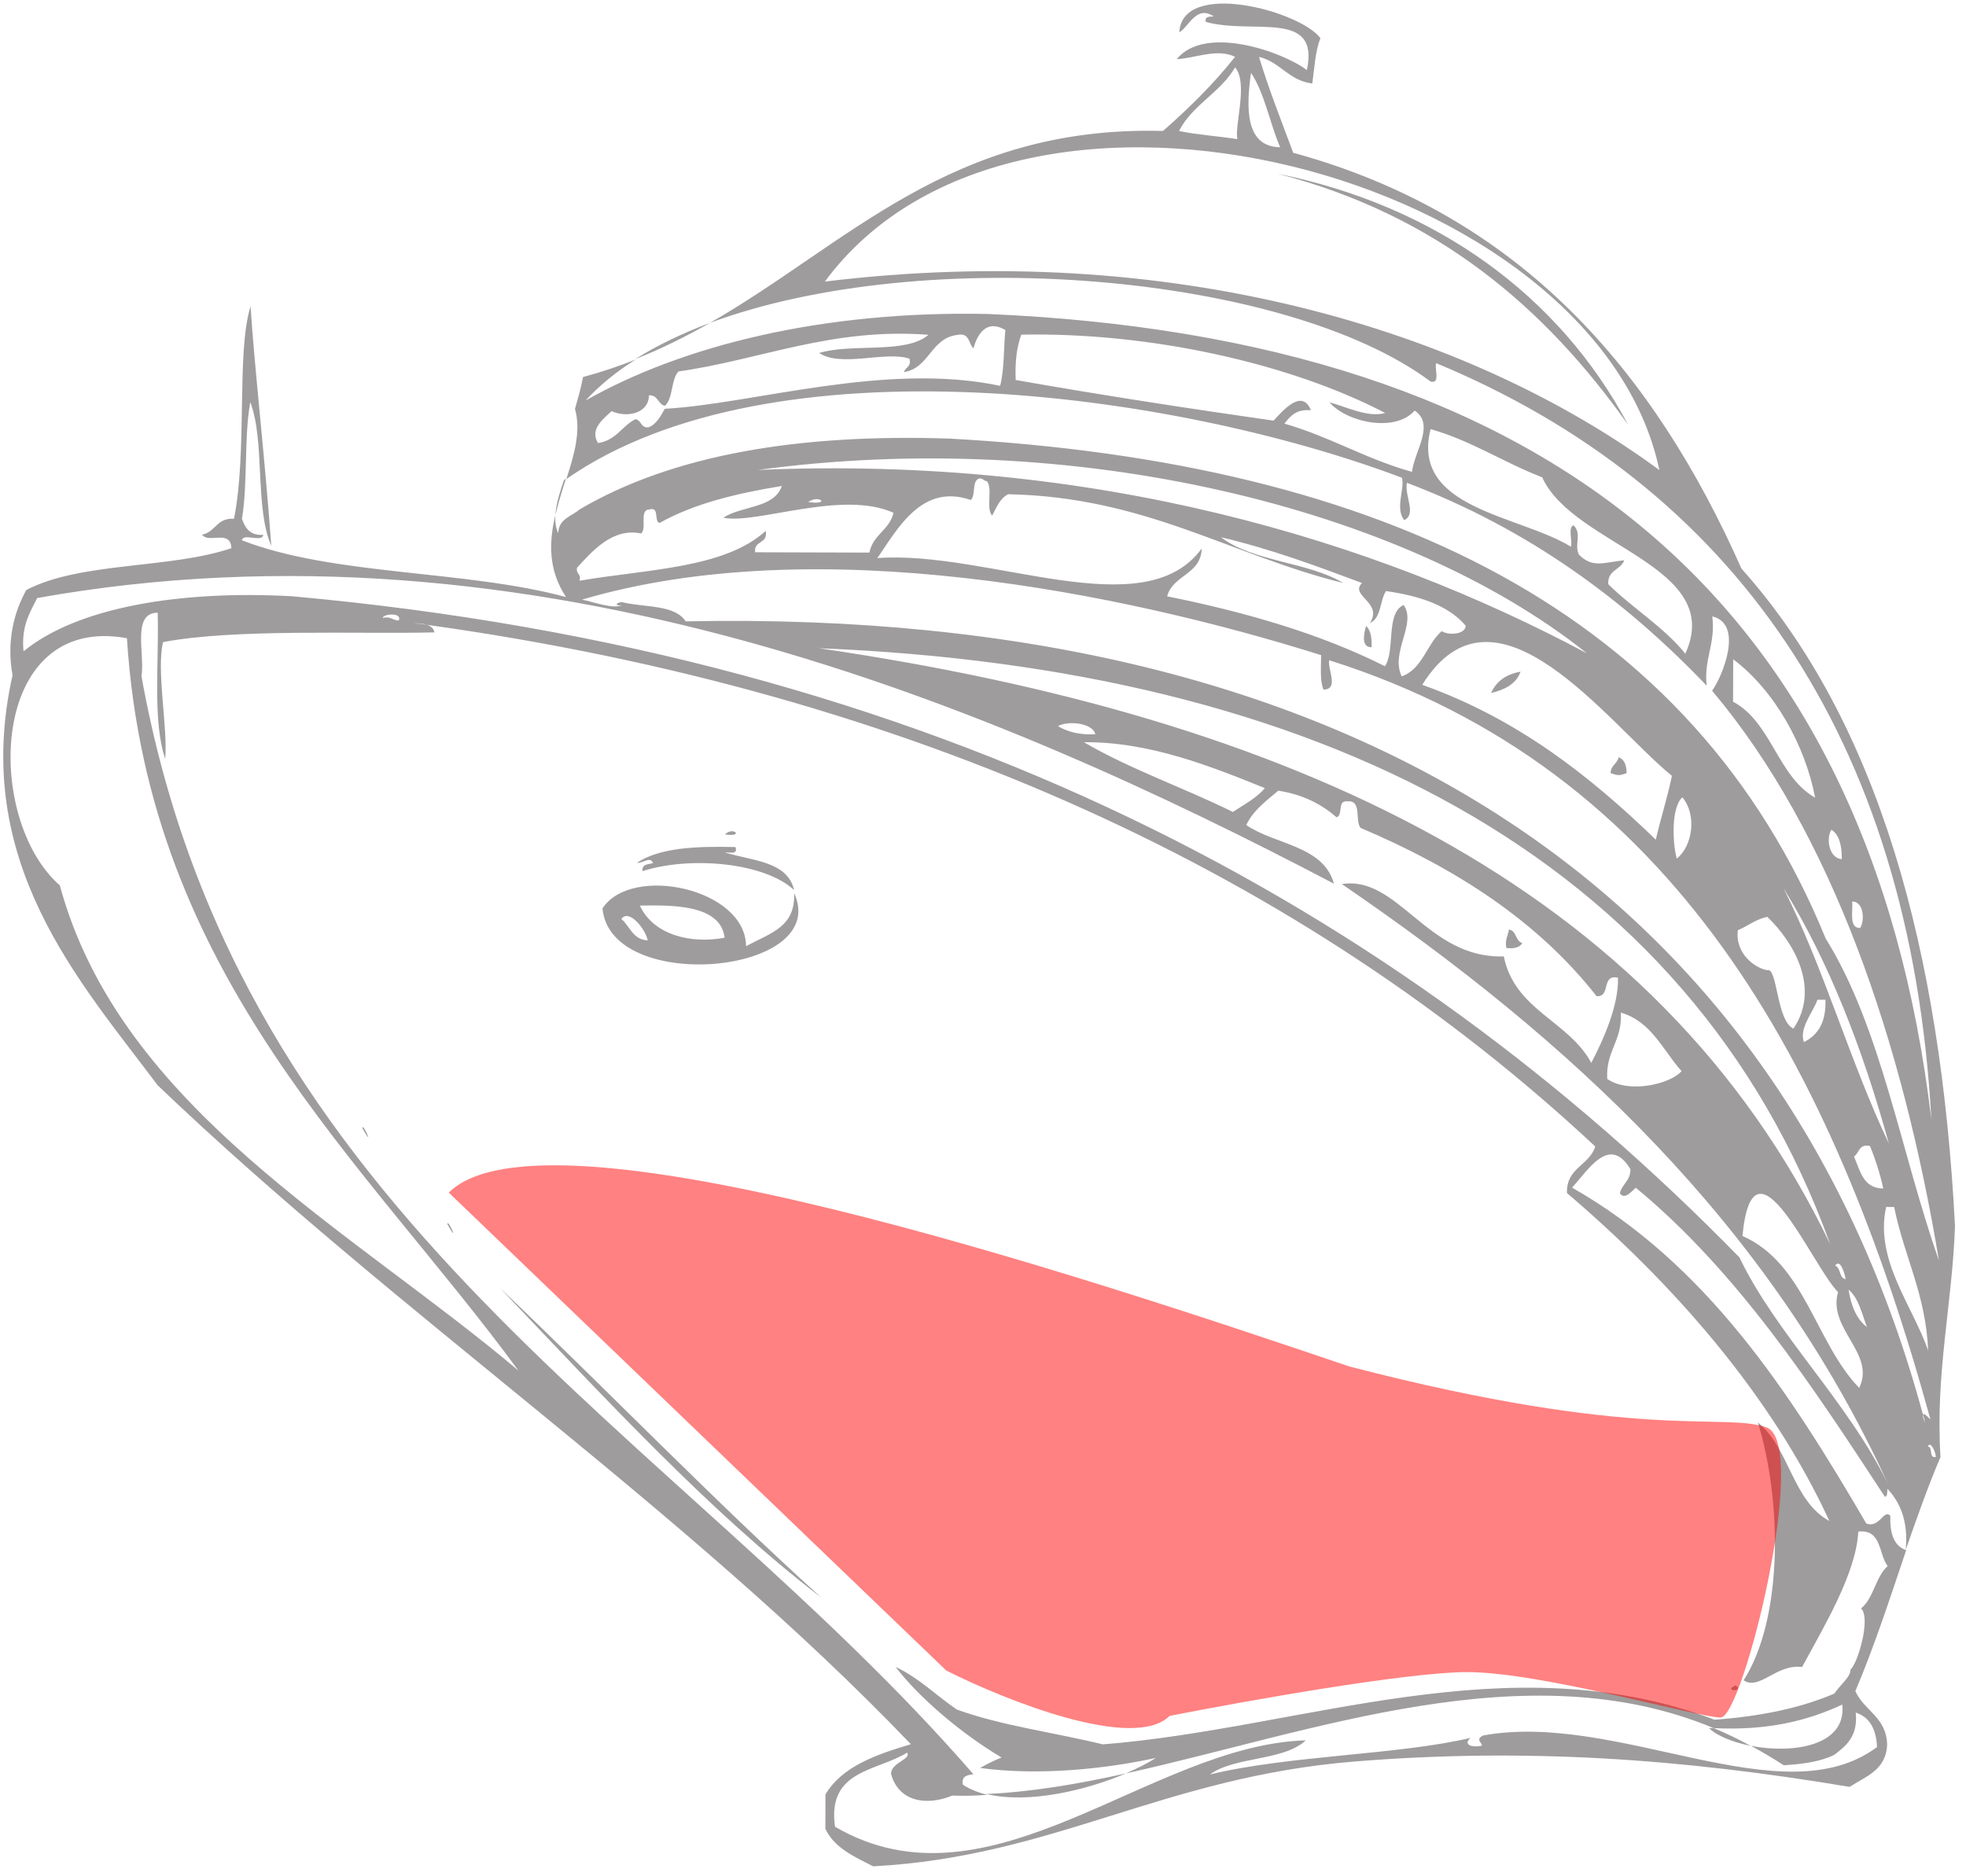
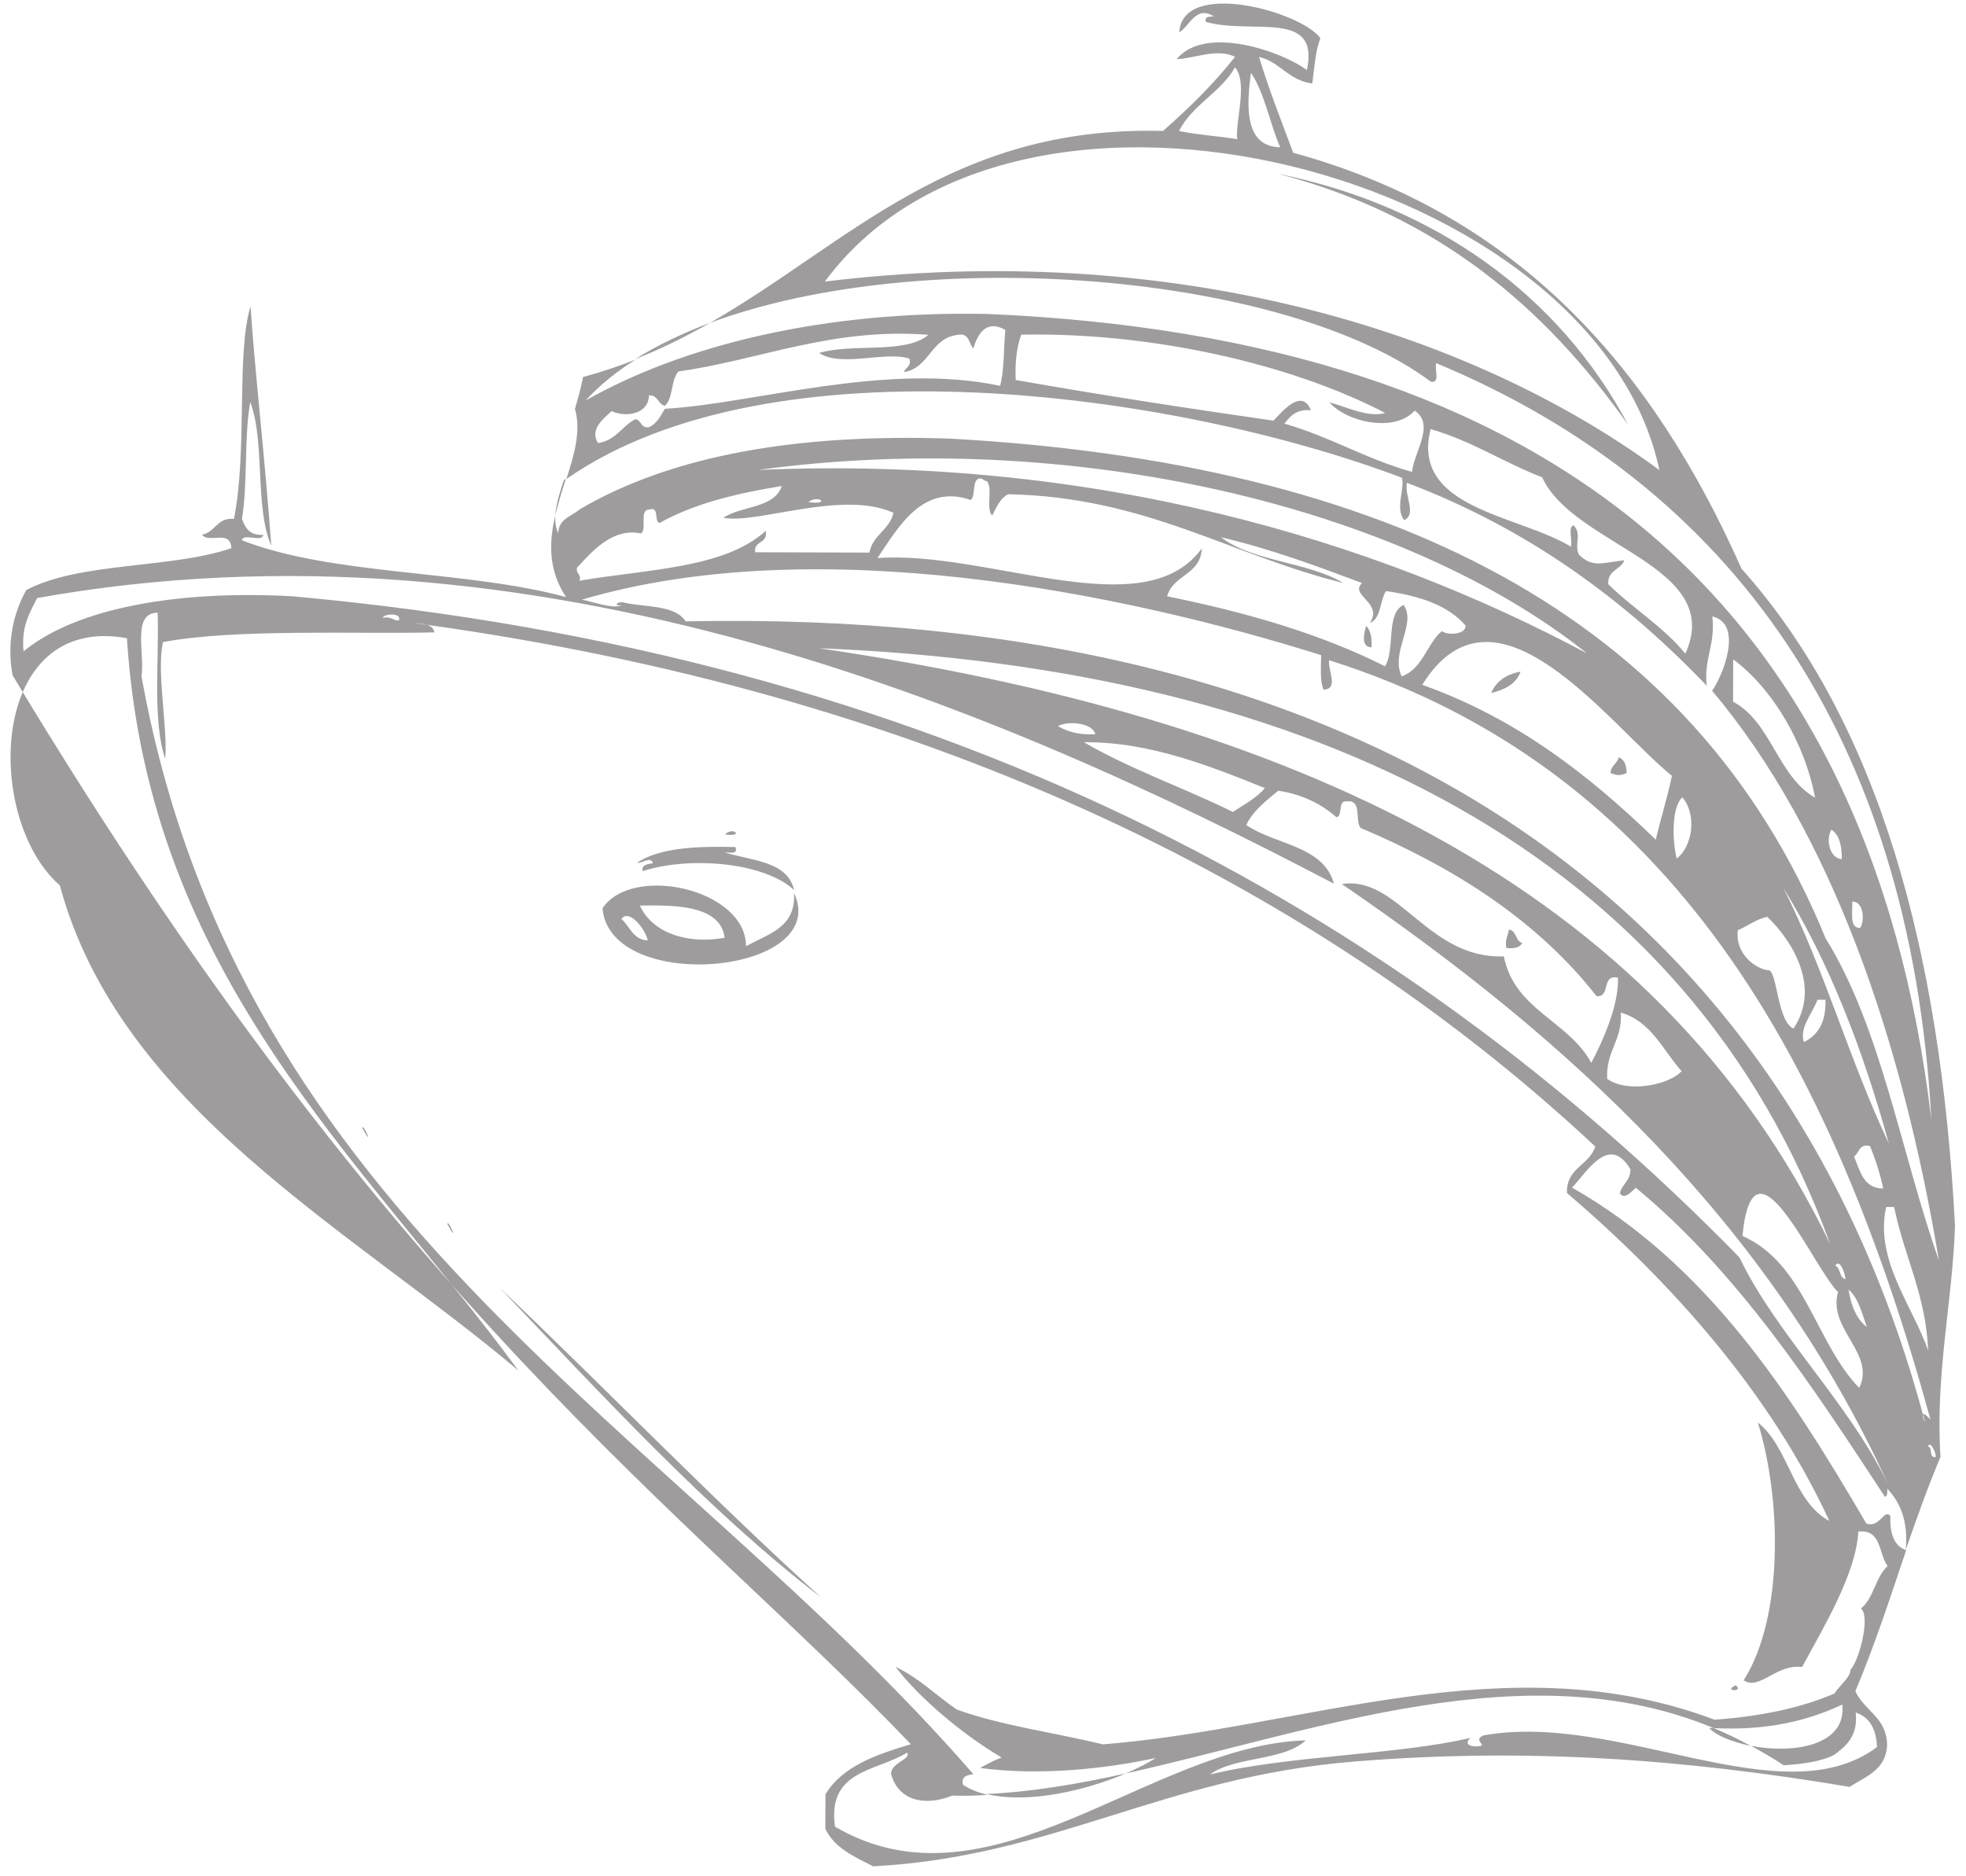
<svg xmlns="http://www.w3.org/2000/svg" width="132" height="126" viewBox="0 0 132 126" fill="none">
-   <path fill-rule="evenodd" clip-rule="evenodd" d="M85.779 11.665C96.488 14.432 103.718 20.63 109.308 28.515C104.68 19.815 96.377 13.812 85.779 11.665ZM92.088 43.469C92.118 42.849 92.035 42.341 91.725 42.03C91.583 42.509 91.355 43.467 92.088 43.469ZM100.117 46.539C101.02 46.316 101.783 45.952 102.095 45.106C101.136 45.273 100.458 45.75 100.117 46.539ZM108.678 50.851C108.592 51.302 108.141 51.385 108.139 51.921C108.675 52.092 108.703 52.092 109.211 51.924C109.213 51.36 109.045 50.993 108.678 50.851ZM48.674 56.034C49.999 56.235 49.239 55.471 48.674 56.034V56.034ZM43.845 57.966C43.507 58.049 43.084 58.02 43.139 58.499C46.385 57.465 51.347 57.931 53.316 59.77C52.871 57.823 50.502 57.816 48.67 57.246C48.98 57.219 49.572 57.418 49.376 56.882C46.754 56.818 44.3 56.923 42.774 57.934C43.084 58.02 43.678 57.458 43.845 57.966ZM53.316 59.968C53.422 62.252 51.757 62.642 50.09 63.54C50.073 59.676 42.407 58.018 40.452 61.002C40.971 66.813 55.838 65.447 53.316 59.968ZM48.653 62.972C46.311 63.416 43.831 62.732 42.963 60.812C44.993 60.789 48.378 60.687 48.653 62.972ZM43.492 63.154C42.476 63.095 42.31 62.22 41.719 61.711C42.229 61.007 43.325 62.364 43.492 63.154ZM102.211 63.326C101.732 63.212 101.847 62.507 101.311 62.421C101.254 62.844 101.027 63.097 101.139 63.661C101.646 63.719 102.041 63.636 102.211 63.326ZM116.534 113.176C115.63 113.596 117.153 113.629 116.534 113.176V113.176ZM37.857 32.255C37.658 32.846 37.345 33.748 37.286 34.594C37.486 33.776 37.742 32.931 37.998 32.142C37.97 32.17 37.913 32.198 37.857 32.255ZM131.262 82.336C130.301 63.832 126.143 48.505 116.923 38.183C110.983 24.797 102.016 14.42 86.827 10.258C86.043 8.141 85.203 6.051 84.533 3.821C85.97 4.164 86.502 5.406 88.109 5.608C88.254 4.537 88.313 3.409 88.654 2.564C87.334 0.755 79.387 -1.412 79.179 2.169C79.829 1.805 80.312 0.311 81.495 1.104C81.213 1.132 80.874 1.074 80.958 1.47C84.086 2.353 88.632 0.59 87.745 4.705C86.085 3.459 80.901 1.639 79.004 3.974C80.217 3.921 81.714 3.22 82.925 3.816C81.481 5.645 79.813 7.276 78.088 8.794C63.846 8.414 56.941 16.375 47.675 21.679C62.074 16.334 86.323 18.351 96.061 25.628C96.737 25.771 96.289 24.783 96.431 24.388C116.178 32.597 128.256 49.329 129.675 75.196C125.519 40.267 103.938 22.69 66.291 21.084C55.264 20.855 45.837 23.196 39.311 26.9C40.245 25.887 41.375 24.96 42.675 24.146C41.546 24.594 40.388 24.985 39.146 25.32C39.003 26.081 38.804 26.758 38.604 27.462C39.023 28.902 38.567 30.508 38.026 32.17C51.761 22.593 78.77 26.282 94.124 32.081C94.347 32.787 93.638 34.138 94.285 34.93C95.132 34.51 94.289 33.322 94.461 32.42C102.631 35.519 109.104 40.304 114.587 46.045C114.395 44.183 115.187 43.311 114.967 41.393C117.109 41.907 115.632 45.456 114.953 46.385C123.047 55.998 127.744 70.001 130.183 84.646C127.638 77.446 126.309 69.009 122.575 63.019C113.67 41.192 92.999 31.062 63.756 29.454C53.575 29.113 45.138 30.555 38.923 34.204C38.386 34.681 37.511 34.82 37.48 35.807C37.312 35.44 37.256 35.017 37.286 34.594C36.858 36.398 36.796 38.259 38.003 40.096C31.296 38.271 22.354 38.668 16.241 36.281C16.327 35.773 17.594 36.454 17.68 35.918C16.778 35.972 16.469 35.463 16.245 34.842C16.647 32.418 16.374 29.371 16.804 27.003C17.811 29.657 17.093 34.083 18.214 36.653C17.808 30.955 17.065 24.466 16.823 20.573C15.855 23.672 16.625 30.274 15.709 34.841C14.553 34.753 14.466 35.74 13.563 35.906C14.012 36.528 15.482 35.517 15.534 36.814C11.412 38.212 5.406 37.715 1.763 39.623C0.94 41.115 0.427 43.06 0.843 45.345C-1.986 57.916 5.408 65.947 10.578 72.873C26.665 88.263 46.059 101.349 61.158 117.131C58.815 117.83 56.556 118.613 55.423 120.499L55.416 122.812C56.033 124.111 57.357 124.679 58.624 125.331C70.753 124.69 78.102 119.325 90.966 118.291C102.391 117.365 112.909 118.101 124.185 119.996C125.259 119.294 126.642 118.875 126.704 117.154C126.653 115.293 125.159 114.894 124.571 113.566C125.849 110.552 126.902 107.312 127.983 104.1C127.137 103.815 126.886 102.94 126.918 101.784C126.468 101.331 126.21 102.628 125.309 102.315C120.117 93.416 114.558 84.882 105.548 79.751C106.566 78.682 108.04 76.12 109.471 78.521C109.469 79.311 108.905 79.507 108.762 80.127C109.07 80.635 109.608 79.932 109.834 79.763C116.671 85.424 121.613 92.969 126.555 100.514C126.752 100.486 126.697 100.176 126.726 99.978C127.569 100.883 128.13 102.126 127.955 104.072C128.694 101.958 129.434 99.845 130.286 97.845C129.935 92.204 131.077 87.582 131.262 82.336ZM83.994 4.891C84.92 6.276 85.253 8.279 85.953 9.889C83.556 9.854 83.677 7.146 83.994 4.891ZM82.923 4.521C83.823 5.567 82.884 8.385 83.078 9.345C81.81 9.143 80.4 9.055 79.159 8.797C80.067 7.023 81.959 6.211 82.923 4.521ZM55.382 18.909C68.408 1.264 107.214 11.672 111.414 31.568C98.44 22.025 78.433 16.1 55.382 18.909ZM67.151 25.91C59.428 24.28 50.563 27.13 44.64 27.451C44.356 27.93 44.101 28.465 43.564 28.689C43 28.772 43.086 28.209 42.663 28.151C41.76 28.599 41.362 29.585 40.149 29.751C39.559 28.79 40.577 28.088 41.057 27.61C42.156 28.093 43.567 27.73 43.571 26.546C44.191 26.52 44.161 27.14 44.64 27.254C45.206 26.748 45.04 25.507 45.55 24.944C51.052 24.171 55.825 21.985 62.338 22.483C60.811 23.804 57.203 23.032 55.002 23.703C56.465 24.694 59.486 23.547 61.064 24.087C61.204 24.651 60.781 24.65 60.695 24.988C62.416 24.712 62.478 22.709 64.284 22.489C65.103 22.322 65.016 23.055 65.353 23.395C65.61 22.521 66.177 21.394 67.5 22.16C67.384 23.372 67.436 24.811 67.151 25.91ZM94.802 31.688C91.73 30.833 89.309 29.331 86.237 28.448C86.634 27.941 87.03 27.463 88.017 27.55C87.401 26.026 86.07 27.658 85.505 28.248C79.669 27.413 73.89 26.522 68.196 25.518C68.143 24.333 68.258 23.318 68.571 22.473C77.258 22.301 86.644 24.416 93.008 27.734C91.851 28.069 90.359 27.303 89.259 27.018C90.44 28.375 93.681 29.062 94.983 27.571C96.362 28.506 94.975 30.278 94.802 31.688ZM113.155 43.898C111.694 42.088 109.638 40.87 107.979 39.229C107.925 38.27 108.828 38.273 109.055 37.624C107.588 37.789 106.939 38.154 106.011 37.249C105.674 36.543 106.24 35.868 105.65 35.274C105.254 35.413 105.59 36.289 105.476 36.712C101.929 34.558 94.71 34.17 96.051 28.815C98.841 29.613 100.952 31.058 103.544 32.052C105.646 36.684 115.852 37.983 113.155 43.898ZM116.361 47.122L116.369 44.274C119.127 46.341 121.203 50.042 121.87 53.569C119.336 52.123 118.951 48.512 116.361 47.122ZM122.963 55.716C123.498 56.056 123.665 56.789 123.663 57.692C122.845 57.661 122.567 56.363 122.963 55.716ZM124.89 62.321C124.129 62.319 124.414 61.248 124.359 60.543C125.121 60.517 125.23 61.814 124.89 62.321ZM129.46 90.707C128.454 87.743 125.84 84.605 126.64 81.053L127.176 81.055C127.843 84.385 129.302 86.899 129.46 90.707ZM126.822 76.795C124.215 71.316 122.457 64.993 119.737 59.627C122.824 64.628 125.064 70.444 126.822 76.795ZM126.446 79.812C125.093 79.808 124.899 78.623 124.478 77.663C124.846 77.438 124.791 76.789 125.552 76.961C125.916 77.836 126.224 78.796 126.446 79.812ZM122.563 67.137C122.615 68.632 122.077 69.505 121.116 69.981C120.781 69.05 121.715 68.009 122.027 67.135L122.563 67.137ZM116.682 62.466C117.36 62.186 117.869 61.736 118.659 61.569C120.403 63.239 122.255 66.346 120.414 69.077C119.259 68.537 119.354 64.928 118.649 65.151C117.916 65.036 116.48 64.101 116.682 62.466ZM112.957 53.543C113.941 54.702 113.653 56.816 112.579 57.66C112.272 56.502 112.222 54.189 112.957 53.543ZM94.24 40.627C93.025 41.188 93.695 43.672 92.987 44.741C88.706 42.585 83.746 41.132 78.363 40.045C78.762 38.579 80.623 38.613 80.685 36.836C76.805 42.155 66.357 36.935 58.91 37.477C60.269 35.507 61.886 32.438 65.182 33.576C65.522 33.266 65.243 32.307 65.722 32.139C66.005 32.083 66.032 32.309 66.258 32.309C66.68 32.762 66.168 34.171 66.618 34.623C66.901 34.088 67.129 33.468 67.694 33.188C76.972 33.385 82.573 37.265 90.183 39.149C87.846 37.731 84.095 37.721 81.984 36.078C85.367 36.878 88.409 38.015 91.452 39.152C90.575 39.996 92.886 40.454 91.98 41.833C92.742 41.525 92.633 40.34 93.058 39.693C95.285 40.01 97.229 40.636 98.41 42.021C98.38 42.642 97.195 42.666 96.801 42.383C95.783 43.255 95.525 44.918 94.113 45.421C93.328 43.811 95.139 41.871 94.24 40.627ZM112.256 52.102C111.942 53.596 111.515 54.921 111.172 56.386C106.757 52.114 101.889 48.264 95.493 45.989C100.396 38.079 107.98 48.621 112.256 52.102ZM106.555 43.878C92.222 36.221 73.455 30.582 50.889 31.559C71.994 28.688 94.231 34.027 106.555 43.878ZM54.267 33.713C55.03 33.179 55.789 33.943 54.267 33.713V33.713ZM38.742 38.123C39.761 37.026 41.119 35.423 43.036 35.823C43.46 35.542 42.899 34.243 43.576 34.217C44.31 33.994 43.884 34.98 44.279 35.122C46.567 33.831 49.418 33.135 52.493 32.636C51.981 34.157 49.782 33.953 48.567 34.768C50.794 35.226 56.526 32.873 59.99 34.435C59.733 35.59 58.604 35.897 58.375 37.109L50.703 37.087C50.593 36.269 51.579 36.553 51.413 35.651C48.642 38.181 43.424 38.222 38.909 38.998C39.051 38.519 38.656 38.575 38.742 38.123ZM4.017 59.456C-1.103 54.985 -0.78 41.166 8.522 42.858C9.978 65.679 24.523 77.99 34.805 92.037C23.551 82.528 8.063 74.416 4.017 59.456ZM105.208 80.116C112.269 86.144 118.876 93.581 122.827 102.139C120.349 100.806 120.134 97.195 118.024 95.525C119.644 100.747 119.734 108.673 117.07 112.839C118.14 113.547 119.274 111.717 120.993 111.948C122.44 109.273 124.622 105.669 124.771 102.849C126.351 102.685 126.121 104.348 126.739 105.168C125.919 105.899 125.802 107.337 124.953 108.011C125.629 108.634 124.745 111.705 124.236 112.127C124.291 112.578 123.528 113.168 123.16 113.731C120.872 114.712 118.163 115.268 115.117 115.485C101.228 110.254 87.504 116.081 74.047 117.141C70.778 116.342 67.197 115.88 64.239 114.8C62.86 113.865 61.707 112.677 60.13 111.939C61.731 114.031 64.573 116.436 67.248 118.024C66.739 118.22 66.259 118.472 65.807 118.724C69.782 119.272 74.268 118.777 77.598 118.054C77.09 118.391 76.412 118.727 75.593 119.092C88.293 116.28 102.495 110.822 115.059 116.049C118.64 116.228 121.378 115.559 123.694 114.466C123.996 117.259 120.356 117.784 117.565 117.24C118.297 117.637 119.029 118.063 119.761 118.544C121.059 118.463 122.244 118.298 123.148 117.849C123.968 117.231 124.759 116.585 124.595 115.005C125.553 115.318 125.973 116.137 126.026 117.322C119.666 122.069 108.688 114.902 99.602 116.539C98.924 116.819 99.713 117.16 99.43 117.244C98.838 117.355 98.218 117.184 98.727 116.706C93.929 117.848 86.483 117.883 81.233 119.165C82.929 117.929 86.171 118.277 87.67 116.871C77.206 117.179 66.511 128.767 56.065 122.673C55.512 118.835 58.896 118.958 60.903 117.695C61.212 118.147 59.801 118.368 59.827 119.13C60.329 120.965 62.161 121.309 63.94 120.58C64.73 120.611 65.519 120.585 66.309 120.531C65.689 120.388 65.126 120.161 64.647 119.849C64.536 119.257 64.96 119.201 65.355 119.146C45.285 96.017 16.079 81.97 9.502 45.427C9.732 43.848 8.837 41.166 10.586 41.143C10.689 44.5 10.226 48.391 11.093 50.96C11.268 48.817 10.49 45.035 10.947 43.119C15.744 42.202 24.063 42.593 29.168 42.467C29.113 42.185 28.916 42.043 28.662 41.958C28.38 41.929 28.07 41.871 27.76 41.842C28.07 41.871 28.38 41.872 28.662 41.958C61.309 46.51 87.643 58.799 107.107 76.991C106.708 78.287 105.157 78.396 105.208 80.116ZM25.702 41.498C25.703 41.216 27.029 41.107 26.773 41.67C26.35 41.669 26.238 41.358 25.702 41.498ZM116.787 84.437C93.842 60.961 62.839 43.948 19.614 40.042C12.057 39.625 5.172 40.789 1.581 43.74C1.417 42.075 1.984 41.175 2.494 40.161C35.82 34.195 66.862 47.428 89.559 59.341C88.862 56.772 85.59 56.734 83.676 55.403C84.159 54.389 85.035 53.771 85.827 53.097C87.49 53.355 88.729 54.008 89.742 54.885C90.193 54.745 89.773 53.729 90.45 53.815C91.466 53.706 90.954 55.086 91.347 55.595C97.713 58.293 103.231 61.834 107.193 66.894C108.18 66.982 107.479 65.401 108.635 65.658C108.686 67.519 107.664 69.801 106.841 71.378C105.327 68.553 101.69 67.837 100.968 64.225C95.834 64.407 93.876 58.761 90.095 59.37C105.351 69.794 118.712 82.074 126.755 99.64C124.035 94.076 119.282 89.634 116.787 84.437ZM123.408 86.769C122.696 89.249 125.963 90.894 124.828 93.204C121.875 90.149 121.186 84.845 116.989 82.999C117.716 75.528 121.665 85.016 123.408 86.769ZM123.216 84.992C123.556 84.485 123.863 85.53 123.918 85.897C123.467 85.839 123.61 85.134 123.216 84.992ZM124.114 86.602C124.789 87.168 125.012 88.212 125.347 89.116C124.644 88.578 124.28 87.674 124.114 86.602ZM54.972 43.53C88.248 44.868 113.397 57.352 122.882 83.552C111.22 59.291 86.405 48.135 54.972 43.53ZM112.903 71.931C112.111 72.832 109.317 73.444 107.91 72.453C107.803 70.563 108.933 69.917 108.825 67.999C110.883 68.598 111.638 70.518 112.903 71.931ZM84.925 52.925C84.359 53.6 83.54 54.021 82.776 54.526C79.51 52.909 75.875 51.657 72.778 49.843C77.206 49.8 81.403 51.504 84.925 52.925ZM71.032 48.766C71.71 48.373 73.374 48.548 73.541 49.309C72.441 49.363 71.68 49.135 71.032 48.766ZM129.249 95.53C129.109 95.219 129.081 95.05 129.109 94.993C119.762 60.501 91.56 40.788 46.036 41.727C45.334 40.625 43.388 40.788 41.922 40.474C41.5 40.331 41.104 40.725 41.752 40.642C41.159 40.923 39.835 40.411 39.074 40.268C54.769 35.632 75.317 39.782 88.702 43.995C88.7 44.813 88.612 45.744 88.864 46.309C89.908 46.283 89.15 45.012 89.237 44.335C112.427 51.652 123.058 71.482 129.616 95.333C129.363 95.05 129.138 94.881 129.109 94.993C129.165 95.191 129.221 95.36 129.249 95.53ZM129.442 97.138C129.612 96.715 129.976 97.534 129.975 97.844C129.467 97.927 129.808 97.195 129.442 97.138ZM42.647 24.118C44.426 23.418 46.093 22.576 47.675 21.679C45.839 22.378 44.116 23.191 42.647 24.118ZM75.593 119.092C72.347 119.815 69.215 120.342 66.225 120.474C69.072 121.16 72.966 120.212 75.593 119.092ZM117.537 117.24C116.72 116.787 115.876 116.389 115.059 116.049C114.946 116.048 114.861 116.048 114.748 116.048C115.255 116.557 116.297 116.983 117.537 117.24ZM24.332 75.761C25.202 77.315 24.334 75.31 24.332 75.761V75.761ZM30.039 82.209C30.909 83.762 30.04 81.757 30.039 82.209V82.209ZM55.123 107.271C47.725 100.565 40.808 93.381 33.58 86.506C40.413 93.662 47.553 101.467 55.123 107.271Z" fill="#3F3B3A" fill-opacity="0.5" />
-   <path d="M63.538 112.186L30.132 80.088C36.551 73.707 72.283 85.545 90.598 91.765C110.084 96.822 115.589 94.838 118.586 95.847C121.583 96.856 117.029 115.343 115.529 115.338C114.029 115.334 103.538 112.303 98.538 112.288C94.538 112.277 83.532 114.244 78.529 115.23C76.122 117.623 67.532 114.198 63.538 112.186Z" fill="#FF0404" fill-opacity="0.5" />
+   <path fill-rule="evenodd" clip-rule="evenodd" d="M85.779 11.665C96.488 14.432 103.718 20.63 109.308 28.515C104.68 19.815 96.377 13.812 85.779 11.665ZM92.088 43.469C92.118 42.849 92.035 42.341 91.725 42.03C91.583 42.509 91.355 43.467 92.088 43.469ZM100.117 46.539C101.02 46.316 101.783 45.952 102.095 45.106C101.136 45.273 100.458 45.75 100.117 46.539ZM108.678 50.851C108.592 51.302 108.141 51.385 108.139 51.921C108.675 52.092 108.703 52.092 109.211 51.924C109.213 51.36 109.045 50.993 108.678 50.851ZM48.674 56.034C49.999 56.235 49.239 55.471 48.674 56.034V56.034ZM43.845 57.966C43.507 58.049 43.084 58.02 43.139 58.499C46.385 57.465 51.347 57.931 53.316 59.77C52.871 57.823 50.502 57.816 48.67 57.246C48.98 57.219 49.572 57.418 49.376 56.882C46.754 56.818 44.3 56.923 42.774 57.934C43.084 58.02 43.678 57.458 43.845 57.966ZM53.316 59.968C53.422 62.252 51.757 62.642 50.09 63.54C50.073 59.676 42.407 58.018 40.452 61.002C40.971 66.813 55.838 65.447 53.316 59.968ZM48.653 62.972C46.311 63.416 43.831 62.732 42.963 60.812C44.993 60.789 48.378 60.687 48.653 62.972ZM43.492 63.154C42.476 63.095 42.31 62.22 41.719 61.711C42.229 61.007 43.325 62.364 43.492 63.154ZM102.211 63.326C101.732 63.212 101.847 62.507 101.311 62.421C101.254 62.844 101.027 63.097 101.139 63.661C101.646 63.719 102.041 63.636 102.211 63.326ZM116.534 113.176C115.63 113.596 117.153 113.629 116.534 113.176V113.176ZM37.857 32.255C37.658 32.846 37.345 33.748 37.286 34.594C37.486 33.776 37.742 32.931 37.998 32.142C37.97 32.17 37.913 32.198 37.857 32.255ZM131.262 82.336C130.301 63.832 126.143 48.505 116.923 38.183C110.983 24.797 102.016 14.42 86.827 10.258C86.043 8.141 85.203 6.051 84.533 3.821C85.97 4.164 86.502 5.406 88.109 5.608C88.254 4.537 88.313 3.409 88.654 2.564C87.334 0.755 79.387 -1.412 79.179 2.169C79.829 1.805 80.312 0.311 81.495 1.104C81.213 1.132 80.874 1.074 80.958 1.47C84.086 2.353 88.632 0.59 87.745 4.705C86.085 3.459 80.901 1.639 79.004 3.974C80.217 3.921 81.714 3.22 82.925 3.816C81.481 5.645 79.813 7.276 78.088 8.794C63.846 8.414 56.941 16.375 47.675 21.679C62.074 16.334 86.323 18.351 96.061 25.628C96.737 25.771 96.289 24.783 96.431 24.388C116.178 32.597 128.256 49.329 129.675 75.196C125.519 40.267 103.938 22.69 66.291 21.084C55.264 20.855 45.837 23.196 39.311 26.9C40.245 25.887 41.375 24.96 42.675 24.146C41.546 24.594 40.388 24.985 39.146 25.32C39.003 26.081 38.804 26.758 38.604 27.462C39.023 28.902 38.567 30.508 38.026 32.17C51.761 22.593 78.77 26.282 94.124 32.081C94.347 32.787 93.638 34.138 94.285 34.93C95.132 34.51 94.289 33.322 94.461 32.42C102.631 35.519 109.104 40.304 114.587 46.045C114.395 44.183 115.187 43.311 114.967 41.393C117.109 41.907 115.632 45.456 114.953 46.385C123.047 55.998 127.744 70.001 130.183 84.646C127.638 77.446 126.309 69.009 122.575 63.019C113.67 41.192 92.999 31.062 63.756 29.454C53.575 29.113 45.138 30.555 38.923 34.204C38.386 34.681 37.511 34.82 37.48 35.807C37.312 35.44 37.256 35.017 37.286 34.594C36.858 36.398 36.796 38.259 38.003 40.096C31.296 38.271 22.354 38.668 16.241 36.281C16.327 35.773 17.594 36.454 17.68 35.918C16.778 35.972 16.469 35.463 16.245 34.842C16.647 32.418 16.374 29.371 16.804 27.003C17.811 29.657 17.093 34.083 18.214 36.653C17.808 30.955 17.065 24.466 16.823 20.573C15.855 23.672 16.625 30.274 15.709 34.841C14.553 34.753 14.466 35.74 13.563 35.906C14.012 36.528 15.482 35.517 15.534 36.814C11.412 38.212 5.406 37.715 1.763 39.623C0.94 41.115 0.427 43.06 0.843 45.345C26.665 88.263 46.059 101.349 61.158 117.131C58.815 117.83 56.556 118.613 55.423 120.499L55.416 122.812C56.033 124.111 57.357 124.679 58.624 125.331C70.753 124.69 78.102 119.325 90.966 118.291C102.391 117.365 112.909 118.101 124.185 119.996C125.259 119.294 126.642 118.875 126.704 117.154C126.653 115.293 125.159 114.894 124.571 113.566C125.849 110.552 126.902 107.312 127.983 104.1C127.137 103.815 126.886 102.94 126.918 101.784C126.468 101.331 126.21 102.628 125.309 102.315C120.117 93.416 114.558 84.882 105.548 79.751C106.566 78.682 108.04 76.12 109.471 78.521C109.469 79.311 108.905 79.507 108.762 80.127C109.07 80.635 109.608 79.932 109.834 79.763C116.671 85.424 121.613 92.969 126.555 100.514C126.752 100.486 126.697 100.176 126.726 99.978C127.569 100.883 128.13 102.126 127.955 104.072C128.694 101.958 129.434 99.845 130.286 97.845C129.935 92.204 131.077 87.582 131.262 82.336ZM83.994 4.891C84.92 6.276 85.253 8.279 85.953 9.889C83.556 9.854 83.677 7.146 83.994 4.891ZM82.923 4.521C83.823 5.567 82.884 8.385 83.078 9.345C81.81 9.143 80.4 9.055 79.159 8.797C80.067 7.023 81.959 6.211 82.923 4.521ZM55.382 18.909C68.408 1.264 107.214 11.672 111.414 31.568C98.44 22.025 78.433 16.1 55.382 18.909ZM67.151 25.91C59.428 24.28 50.563 27.13 44.64 27.451C44.356 27.93 44.101 28.465 43.564 28.689C43 28.772 43.086 28.209 42.663 28.151C41.76 28.599 41.362 29.585 40.149 29.751C39.559 28.79 40.577 28.088 41.057 27.61C42.156 28.093 43.567 27.73 43.571 26.546C44.191 26.52 44.161 27.14 44.64 27.254C45.206 26.748 45.04 25.507 45.55 24.944C51.052 24.171 55.825 21.985 62.338 22.483C60.811 23.804 57.203 23.032 55.002 23.703C56.465 24.694 59.486 23.547 61.064 24.087C61.204 24.651 60.781 24.65 60.695 24.988C62.416 24.712 62.478 22.709 64.284 22.489C65.103 22.322 65.016 23.055 65.353 23.395C65.61 22.521 66.177 21.394 67.5 22.16C67.384 23.372 67.436 24.811 67.151 25.91ZM94.802 31.688C91.73 30.833 89.309 29.331 86.237 28.448C86.634 27.941 87.03 27.463 88.017 27.55C87.401 26.026 86.07 27.658 85.505 28.248C79.669 27.413 73.89 26.522 68.196 25.518C68.143 24.333 68.258 23.318 68.571 22.473C77.258 22.301 86.644 24.416 93.008 27.734C91.851 28.069 90.359 27.303 89.259 27.018C90.44 28.375 93.681 29.062 94.983 27.571C96.362 28.506 94.975 30.278 94.802 31.688ZM113.155 43.898C111.694 42.088 109.638 40.87 107.979 39.229C107.925 38.27 108.828 38.273 109.055 37.624C107.588 37.789 106.939 38.154 106.011 37.249C105.674 36.543 106.24 35.868 105.65 35.274C105.254 35.413 105.59 36.289 105.476 36.712C101.929 34.558 94.71 34.17 96.051 28.815C98.841 29.613 100.952 31.058 103.544 32.052C105.646 36.684 115.852 37.983 113.155 43.898ZM116.361 47.122L116.369 44.274C119.127 46.341 121.203 50.042 121.87 53.569C119.336 52.123 118.951 48.512 116.361 47.122ZM122.963 55.716C123.498 56.056 123.665 56.789 123.663 57.692C122.845 57.661 122.567 56.363 122.963 55.716ZM124.89 62.321C124.129 62.319 124.414 61.248 124.359 60.543C125.121 60.517 125.23 61.814 124.89 62.321ZM129.46 90.707C128.454 87.743 125.84 84.605 126.64 81.053L127.176 81.055C127.843 84.385 129.302 86.899 129.46 90.707ZM126.822 76.795C124.215 71.316 122.457 64.993 119.737 59.627C122.824 64.628 125.064 70.444 126.822 76.795ZM126.446 79.812C125.093 79.808 124.899 78.623 124.478 77.663C124.846 77.438 124.791 76.789 125.552 76.961C125.916 77.836 126.224 78.796 126.446 79.812ZM122.563 67.137C122.615 68.632 122.077 69.505 121.116 69.981C120.781 69.05 121.715 68.009 122.027 67.135L122.563 67.137ZM116.682 62.466C117.36 62.186 117.869 61.736 118.659 61.569C120.403 63.239 122.255 66.346 120.414 69.077C119.259 68.537 119.354 64.928 118.649 65.151C117.916 65.036 116.48 64.101 116.682 62.466ZM112.957 53.543C113.941 54.702 113.653 56.816 112.579 57.66C112.272 56.502 112.222 54.189 112.957 53.543ZM94.24 40.627C93.025 41.188 93.695 43.672 92.987 44.741C88.706 42.585 83.746 41.132 78.363 40.045C78.762 38.579 80.623 38.613 80.685 36.836C76.805 42.155 66.357 36.935 58.91 37.477C60.269 35.507 61.886 32.438 65.182 33.576C65.522 33.266 65.243 32.307 65.722 32.139C66.005 32.083 66.032 32.309 66.258 32.309C66.68 32.762 66.168 34.171 66.618 34.623C66.901 34.088 67.129 33.468 67.694 33.188C76.972 33.385 82.573 37.265 90.183 39.149C87.846 37.731 84.095 37.721 81.984 36.078C85.367 36.878 88.409 38.015 91.452 39.152C90.575 39.996 92.886 40.454 91.98 41.833C92.742 41.525 92.633 40.34 93.058 39.693C95.285 40.01 97.229 40.636 98.41 42.021C98.38 42.642 97.195 42.666 96.801 42.383C95.783 43.255 95.525 44.918 94.113 45.421C93.328 43.811 95.139 41.871 94.24 40.627ZM112.256 52.102C111.942 53.596 111.515 54.921 111.172 56.386C106.757 52.114 101.889 48.264 95.493 45.989C100.396 38.079 107.98 48.621 112.256 52.102ZM106.555 43.878C92.222 36.221 73.455 30.582 50.889 31.559C71.994 28.688 94.231 34.027 106.555 43.878ZM54.267 33.713C55.03 33.179 55.789 33.943 54.267 33.713V33.713ZM38.742 38.123C39.761 37.026 41.119 35.423 43.036 35.823C43.46 35.542 42.899 34.243 43.576 34.217C44.31 33.994 43.884 34.98 44.279 35.122C46.567 33.831 49.418 33.135 52.493 32.636C51.981 34.157 49.782 33.953 48.567 34.768C50.794 35.226 56.526 32.873 59.99 34.435C59.733 35.59 58.604 35.897 58.375 37.109L50.703 37.087C50.593 36.269 51.579 36.553 51.413 35.651C48.642 38.181 43.424 38.222 38.909 38.998C39.051 38.519 38.656 38.575 38.742 38.123ZM4.017 59.456C-1.103 54.985 -0.78 41.166 8.522 42.858C9.978 65.679 24.523 77.99 34.805 92.037C23.551 82.528 8.063 74.416 4.017 59.456ZM105.208 80.116C112.269 86.144 118.876 93.581 122.827 102.139C120.349 100.806 120.134 97.195 118.024 95.525C119.644 100.747 119.734 108.673 117.07 112.839C118.14 113.547 119.274 111.717 120.993 111.948C122.44 109.273 124.622 105.669 124.771 102.849C126.351 102.685 126.121 104.348 126.739 105.168C125.919 105.899 125.802 107.337 124.953 108.011C125.629 108.634 124.745 111.705 124.236 112.127C124.291 112.578 123.528 113.168 123.16 113.731C120.872 114.712 118.163 115.268 115.117 115.485C101.228 110.254 87.504 116.081 74.047 117.141C70.778 116.342 67.197 115.88 64.239 114.8C62.86 113.865 61.707 112.677 60.13 111.939C61.731 114.031 64.573 116.436 67.248 118.024C66.739 118.22 66.259 118.472 65.807 118.724C69.782 119.272 74.268 118.777 77.598 118.054C77.09 118.391 76.412 118.727 75.593 119.092C88.293 116.28 102.495 110.822 115.059 116.049C118.64 116.228 121.378 115.559 123.694 114.466C123.996 117.259 120.356 117.784 117.565 117.24C118.297 117.637 119.029 118.063 119.761 118.544C121.059 118.463 122.244 118.298 123.148 117.849C123.968 117.231 124.759 116.585 124.595 115.005C125.553 115.318 125.973 116.137 126.026 117.322C119.666 122.069 108.688 114.902 99.602 116.539C98.924 116.819 99.713 117.16 99.43 117.244C98.838 117.355 98.218 117.184 98.727 116.706C93.929 117.848 86.483 117.883 81.233 119.165C82.929 117.929 86.171 118.277 87.67 116.871C77.206 117.179 66.511 128.767 56.065 122.673C55.512 118.835 58.896 118.958 60.903 117.695C61.212 118.147 59.801 118.368 59.827 119.13C60.329 120.965 62.161 121.309 63.94 120.58C64.73 120.611 65.519 120.585 66.309 120.531C65.689 120.388 65.126 120.161 64.647 119.849C64.536 119.257 64.96 119.201 65.355 119.146C45.285 96.017 16.079 81.97 9.502 45.427C9.732 43.848 8.837 41.166 10.586 41.143C10.689 44.5 10.226 48.391 11.093 50.96C11.268 48.817 10.49 45.035 10.947 43.119C15.744 42.202 24.063 42.593 29.168 42.467C29.113 42.185 28.916 42.043 28.662 41.958C28.38 41.929 28.07 41.871 27.76 41.842C28.07 41.871 28.38 41.872 28.662 41.958C61.309 46.51 87.643 58.799 107.107 76.991C106.708 78.287 105.157 78.396 105.208 80.116ZM25.702 41.498C25.703 41.216 27.029 41.107 26.773 41.67C26.35 41.669 26.238 41.358 25.702 41.498ZM116.787 84.437C93.842 60.961 62.839 43.948 19.614 40.042C12.057 39.625 5.172 40.789 1.581 43.74C1.417 42.075 1.984 41.175 2.494 40.161C35.82 34.195 66.862 47.428 89.559 59.341C88.862 56.772 85.59 56.734 83.676 55.403C84.159 54.389 85.035 53.771 85.827 53.097C87.49 53.355 88.729 54.008 89.742 54.885C90.193 54.745 89.773 53.729 90.45 53.815C91.466 53.706 90.954 55.086 91.347 55.595C97.713 58.293 103.231 61.834 107.193 66.894C108.18 66.982 107.479 65.401 108.635 65.658C108.686 67.519 107.664 69.801 106.841 71.378C105.327 68.553 101.69 67.837 100.968 64.225C95.834 64.407 93.876 58.761 90.095 59.37C105.351 69.794 118.712 82.074 126.755 99.64C124.035 94.076 119.282 89.634 116.787 84.437ZM123.408 86.769C122.696 89.249 125.963 90.894 124.828 93.204C121.875 90.149 121.186 84.845 116.989 82.999C117.716 75.528 121.665 85.016 123.408 86.769ZM123.216 84.992C123.556 84.485 123.863 85.53 123.918 85.897C123.467 85.839 123.61 85.134 123.216 84.992ZM124.114 86.602C124.789 87.168 125.012 88.212 125.347 89.116C124.644 88.578 124.28 87.674 124.114 86.602ZM54.972 43.53C88.248 44.868 113.397 57.352 122.882 83.552C111.22 59.291 86.405 48.135 54.972 43.53ZM112.903 71.931C112.111 72.832 109.317 73.444 107.91 72.453C107.803 70.563 108.933 69.917 108.825 67.999C110.883 68.598 111.638 70.518 112.903 71.931ZM84.925 52.925C84.359 53.6 83.54 54.021 82.776 54.526C79.51 52.909 75.875 51.657 72.778 49.843C77.206 49.8 81.403 51.504 84.925 52.925ZM71.032 48.766C71.71 48.373 73.374 48.548 73.541 49.309C72.441 49.363 71.68 49.135 71.032 48.766ZM129.249 95.53C129.109 95.219 129.081 95.05 129.109 94.993C119.762 60.501 91.56 40.788 46.036 41.727C45.334 40.625 43.388 40.788 41.922 40.474C41.5 40.331 41.104 40.725 41.752 40.642C41.159 40.923 39.835 40.411 39.074 40.268C54.769 35.632 75.317 39.782 88.702 43.995C88.7 44.813 88.612 45.744 88.864 46.309C89.908 46.283 89.15 45.012 89.237 44.335C112.427 51.652 123.058 71.482 129.616 95.333C129.363 95.05 129.138 94.881 129.109 94.993C129.165 95.191 129.221 95.36 129.249 95.53ZM129.442 97.138C129.612 96.715 129.976 97.534 129.975 97.844C129.467 97.927 129.808 97.195 129.442 97.138ZM42.647 24.118C44.426 23.418 46.093 22.576 47.675 21.679C45.839 22.378 44.116 23.191 42.647 24.118ZM75.593 119.092C72.347 119.815 69.215 120.342 66.225 120.474C69.072 121.16 72.966 120.212 75.593 119.092ZM117.537 117.24C116.72 116.787 115.876 116.389 115.059 116.049C114.946 116.048 114.861 116.048 114.748 116.048C115.255 116.557 116.297 116.983 117.537 117.24ZM24.332 75.761C25.202 77.315 24.334 75.31 24.332 75.761V75.761ZM30.039 82.209C30.909 83.762 30.04 81.757 30.039 82.209V82.209ZM55.123 107.271C47.725 100.565 40.808 93.381 33.58 86.506C40.413 93.662 47.553 101.467 55.123 107.271Z" fill="#3F3B3A" fill-opacity="0.5" />
</svg>